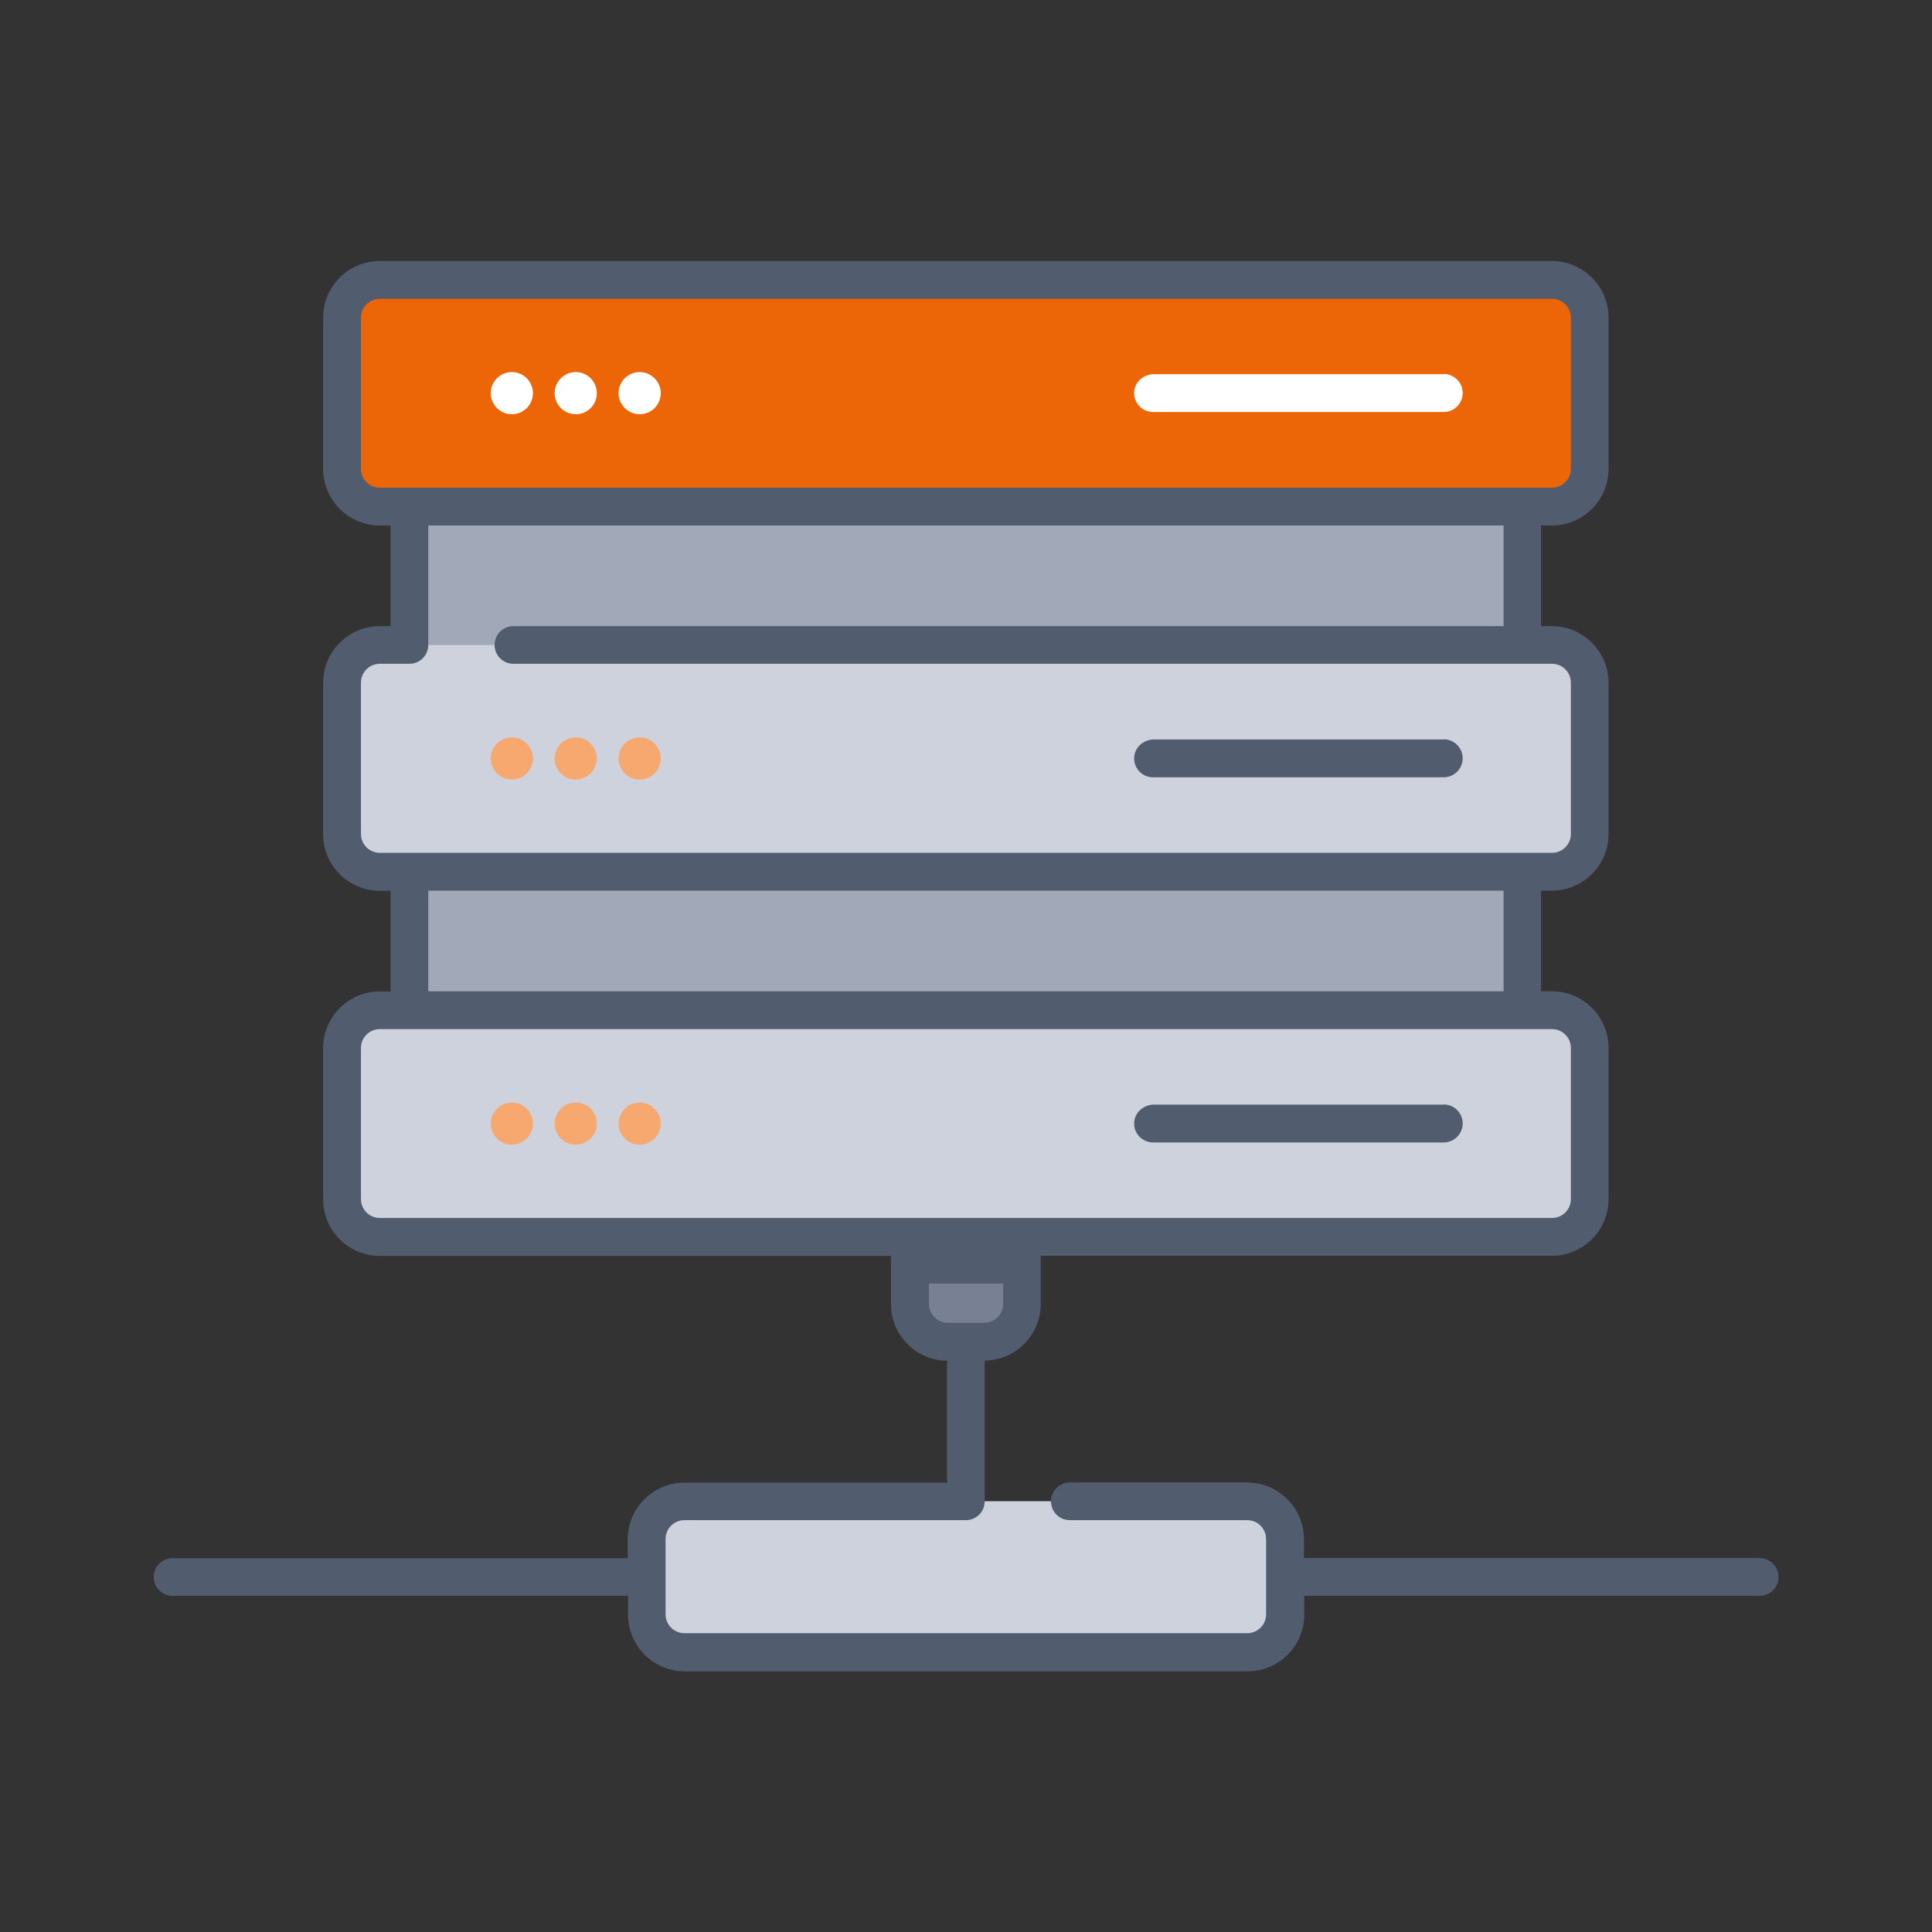
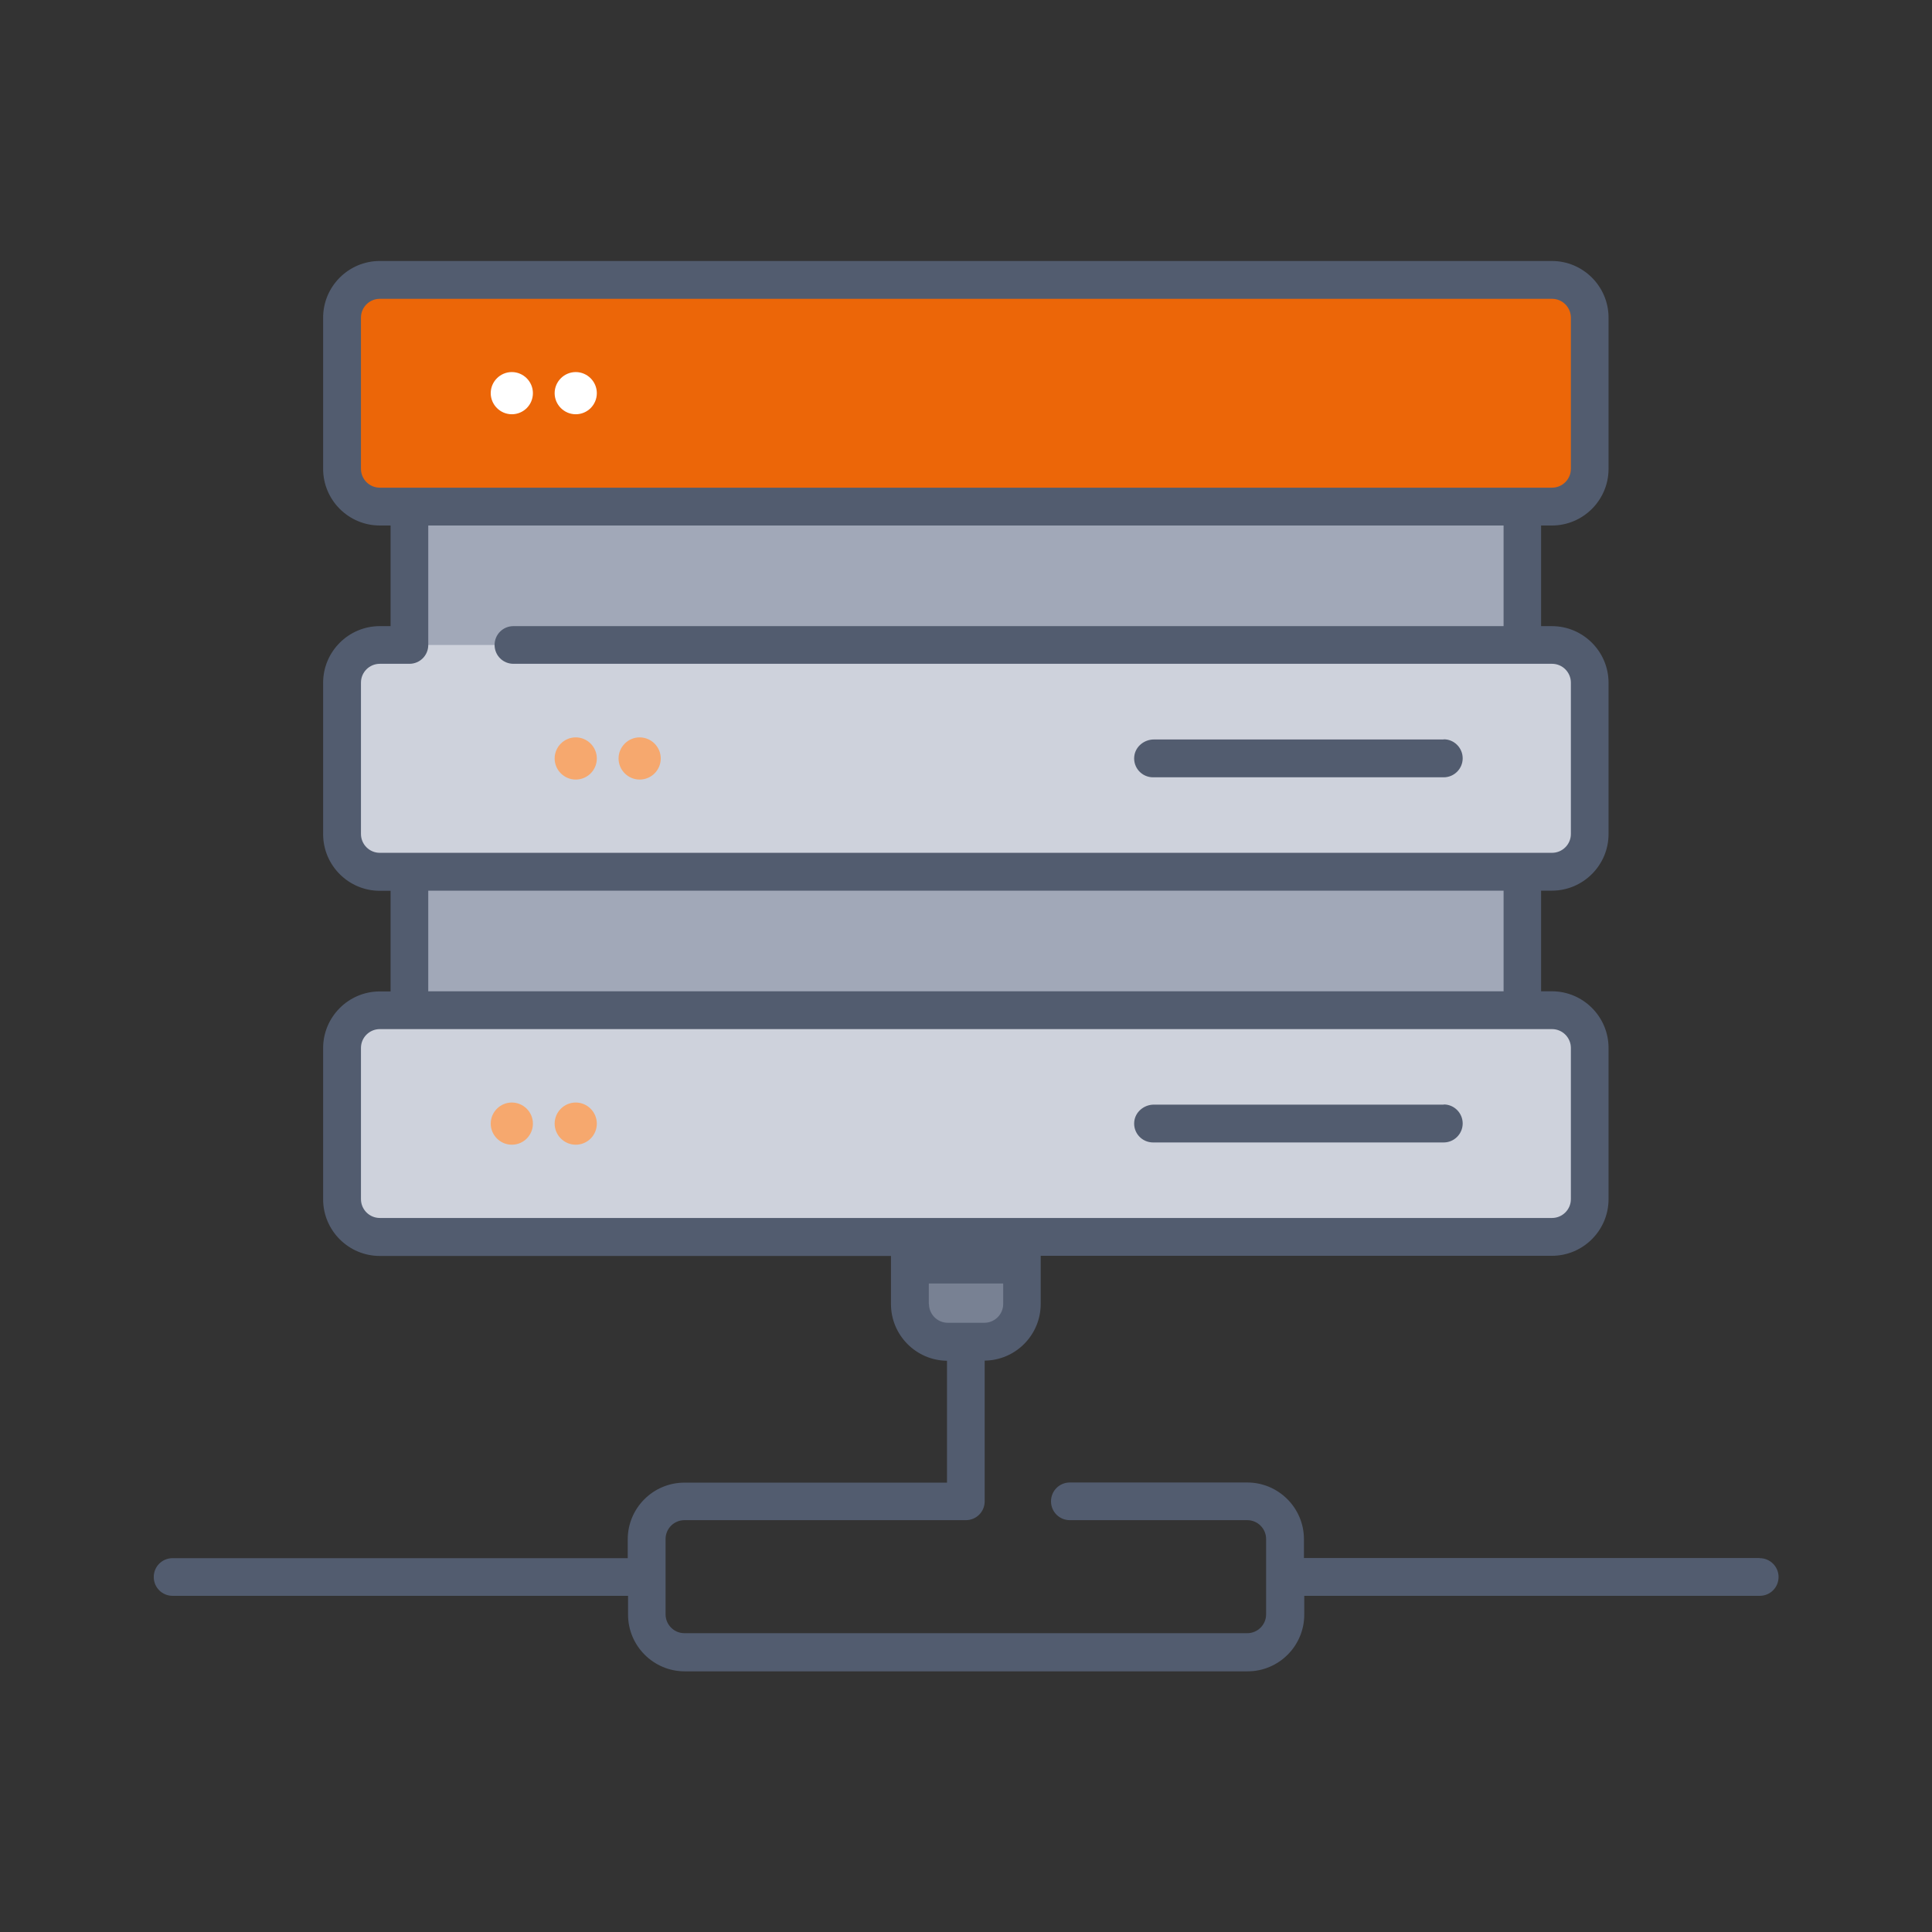
<svg xmlns="http://www.w3.org/2000/svg" id="Layer_1" data-name="Layer 1" viewBox="0 0 120 120">
  <rect x="0" y="0" width="120" height="120" fill="#333333" stroke="none" />
  <defs>
    <style> .cls-1 { fill: #fff; } .cls-2 { fill: #ec6608; } .cls-3 { fill: #ced2dc; } .cls-4 { fill: #788193; } .cls-5 { fill: #f6a86e; } .cls-6 { fill: #525c6f; } .cls-7 { fill: #a1a8b8; } </style>
  </defs>
  <g id="_02_Server" data-name="02 Server">
    <path class="cls-4" d="M63.48,74.65v6.33c0,1.3-1.05,2.35-2.35,2.35h-2.27c-1.3,0-2.35-1.05-2.35-2.35v-6.33h6.96Z" />
    <path class="cls-6" d="M56.52,74.65h6.96v5.07h-6.96v-5.07Z" />
    <path class="cls-7" d="M25.43,28.25h69.13v38.16H25.43V28.25Z" />
    <g>
      <path class="cls-2" d="M96.41,31.46H23.59c-1.3,0-2.35-1.05-2.35-2.35v-9.39c0-1.3,1.05-2.35,2.35-2.35h72.81c1.3,0,2.35,1.05,2.35,2.35v9.39c0,1.3-1.05,2.35-2.35,2.35Z" />
      <g>
        <g>
          <path class="cls-1" d="M31.79,25.73c.73,0,1.31-.59,1.31-1.31s-.59-1.31-1.31-1.31-1.31.59-1.31,1.31.59,1.31,1.31,1.31Z" />
          <path class="cls-1" d="M35.76,25.73c.73,0,1.31-.59,1.31-1.31s-.59-1.31-1.31-1.31-1.31.59-1.31,1.31.59,1.31,1.31,1.31Z" />
-           <path class="cls-1" d="M39.73,25.73c.73,0,1.31-.59,1.31-1.31s-.59-1.31-1.31-1.31-1.31.59-1.31,1.31.59,1.31,1.31,1.31Z" />
        </g>
-         <path class="cls-1" d="M89.67,23.24h-18c-.61,0-1.16.45-1.22,1.06-.07.7.48,1.29,1.17,1.29h18.05c.65,0,1.18-.53,1.18-1.18,0-.65-.53-1.18-1.17-1.18Z" />
      </g>
    </g>
    <g>
      <path class="cls-3" d="M96.41,54.15H23.59c-1.3,0-2.35-1.05-2.35-2.35v-9.39c0-1.3,1.05-2.35,2.35-2.35h72.81c1.3,0,2.35,1.05,2.35,2.35v9.39c0,1.3-1.05,2.35-2.35,2.35Z" />
      <g>
        <g>
-           <path class="cls-5" d="M31.79,48.42c.73,0,1.31-.59,1.31-1.31s-.59-1.31-1.31-1.31-1.31.59-1.31,1.31.59,1.31,1.31,1.31Z" />
          <path class="cls-5" d="M35.76,48.42c.73,0,1.31-.59,1.31-1.31s-.59-1.31-1.31-1.31-1.31.59-1.31,1.31.59,1.31,1.31,1.31Z" />
          <path class="cls-5" d="M39.73,48.42c.73,0,1.31-.59,1.31-1.31s-.59-1.31-1.31-1.31-1.31.59-1.31,1.31.59,1.31,1.31,1.31Z" />
        </g>
        <path class="cls-6" d="M89.67,45.93h-18c-.61,0-1.16.45-1.22,1.06-.07.7.48,1.29,1.17,1.29h18.05c.65,0,1.18-.53,1.18-1.18,0-.65-.53-1.18-1.17-1.18Z" />
      </g>
    </g>
    <g>
      <path class="cls-3" d="M96.41,76.83H23.59c-1.3,0-2.35-1.05-2.35-2.35v-9.39c0-1.3,1.05-2.35,2.35-2.35h72.81c1.3,0,2.35,1.05,2.35,2.35v9.39c0,1.3-1.05,2.35-2.35,2.35Z" />
      <g>
        <g>
          <path class="cls-5" d="M31.79,71.1c.73,0,1.31-.59,1.31-1.31s-.59-1.31-1.31-1.31-1.31.59-1.31,1.31.59,1.31,1.31,1.31Z" />
          <path class="cls-5" d="M35.76,71.1c.73,0,1.31-.59,1.31-1.31s-.59-1.31-1.31-1.31-1.31.59-1.31,1.31.59,1.31,1.31,1.31Z" />
-           <path class="cls-5" d="M39.73,71.1c.73,0,1.31-.59,1.31-1.31s-.59-1.31-1.31-1.31-1.31.59-1.31,1.31.59,1.31,1.31,1.31Z" />
        </g>
        <path class="cls-6" d="M89.67,68.61h-18c-.61,0-1.16.45-1.22,1.06-.07.7.48,1.29,1.17,1.29h18.05c.65,0,1.18-.53,1.18-1.18,0-.65-.53-1.18-1.17-1.18Z" />
      </g>
    </g>
-     <path class="cls-3" d="M77.48,102.62h-34.96c-1.3,0-2.35-1.05-2.35-2.35v-4.68c0-1.3,1.05-2.35,2.35-2.35h34.96c1.3,0,2.35,1.05,2.35,2.35v4.68c0,1.3-1.05,2.35-2.35,2.35Z" />
    <path class="cls-6" d="M109.28,96.77h-28.29v-1.17c0-1.94-1.58-3.52-3.52-3.52h-11.02c-.65,0-1.17.52-1.17,1.17s.52,1.17,1.17,1.17h11.02c.65,0,1.17.53,1.17,1.17v4.68c0,.65-.53,1.17-1.17,1.17h-34.96c-.65,0-1.17-.53-1.17-1.17v-4.68c0-.65.53-1.17,1.17-1.17h17.48c.65,0,1.17-.52,1.17-1.17v-8.74c1.92-.02,3.48-1.59,3.48-3.52v-2.99h31.75c1.94,0,3.52-1.58,3.52-3.52v-9.39c0-1.94-1.58-3.52-3.52-3.52h-.67v-6.25h.67c1.94,0,3.52-1.58,3.52-3.52v-9.39c0-1.94-1.58-3.52-3.52-3.52h-.67v-6.25h.67c1.94,0,3.52-1.58,3.52-3.52v-9.39c0-1.94-1.58-3.52-3.52-3.52H23.59c-1.94,0-3.52,1.58-3.52,3.52v9.39c0,1.94,1.58,3.52,3.52,3.52h.67v6.25h-.67c-1.94,0-3.52,1.58-3.52,3.52v9.4c0,1.94,1.58,3.52,3.52,3.52h.67v6.25h-.67c-1.94,0-3.52,1.58-3.52,3.52v9.39c0,1.94,1.58,3.52,3.52,3.52h31.75v2.99c0,1.93,1.56,3.5,3.48,3.52v7.57h-16.31c-1.94,0-3.52,1.58-3.52,3.52v1.17H10.72c-.65,0-1.17.52-1.17,1.17s.52,1.17,1.17,1.17h28.29v1.17c0,1.94,1.58,3.52,3.52,3.52h34.96c1.94,0,3.52-1.58,3.52-3.52v-1.17h28.29c.65,0,1.17-.52,1.17-1.17s-.53-1.17-1.17-1.17ZM22.42,29.12v-9.39c0-.65.53-1.17,1.17-1.17h72.81c.65,0,1.17.53,1.17,1.17v9.39c0,.65-.53,1.17-1.17,1.17H23.59c-.65,0-1.17-.53-1.17-1.17ZM22.42,51.8v-9.4c0-.65.53-1.17,1.17-1.17h1.84c.65,0,1.17-.52,1.17-1.17,0,0,0,0,0,0v-7.42h66.79v6.25H31.89c-.65,0-1.17.52-1.17,1.17s.52,1.17,1.17,1.17h64.51c.65,0,1.17.53,1.17,1.17v9.4c0,.65-.53,1.17-1.17,1.17H23.59c-.65,0-1.17-.53-1.17-1.17ZM26.6,55.32h66.79v6.25H26.6v-6.25ZM22.42,74.48v-9.39c0-.65.53-1.17,1.17-1.17h72.81c.65,0,1.17.53,1.17,1.17v9.39c0,.65-.53,1.17-1.17,1.17H23.59c-.65,0-1.17-.53-1.17-1.17ZM57.69,80.99v-2.99h4.62v2.99c0,.65-.53,1.17-1.17,1.17h-2.27c-.65,0-1.17-.53-1.17-1.17Z" />
  </g>
</svg>